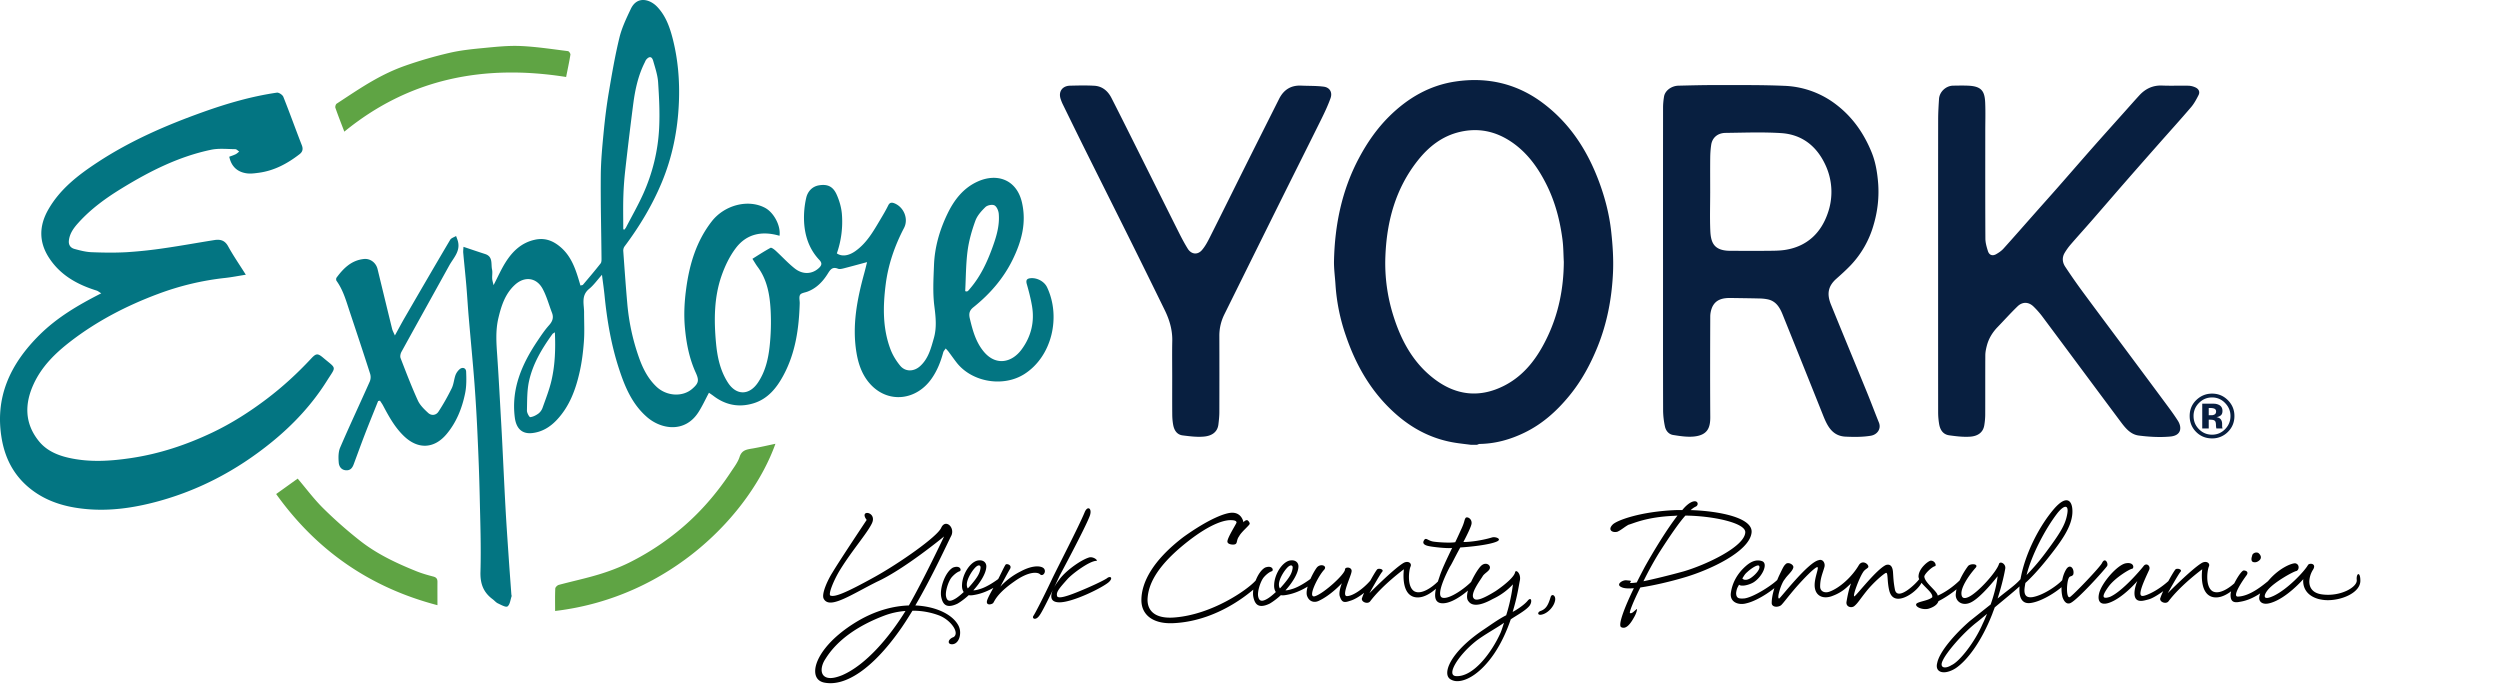
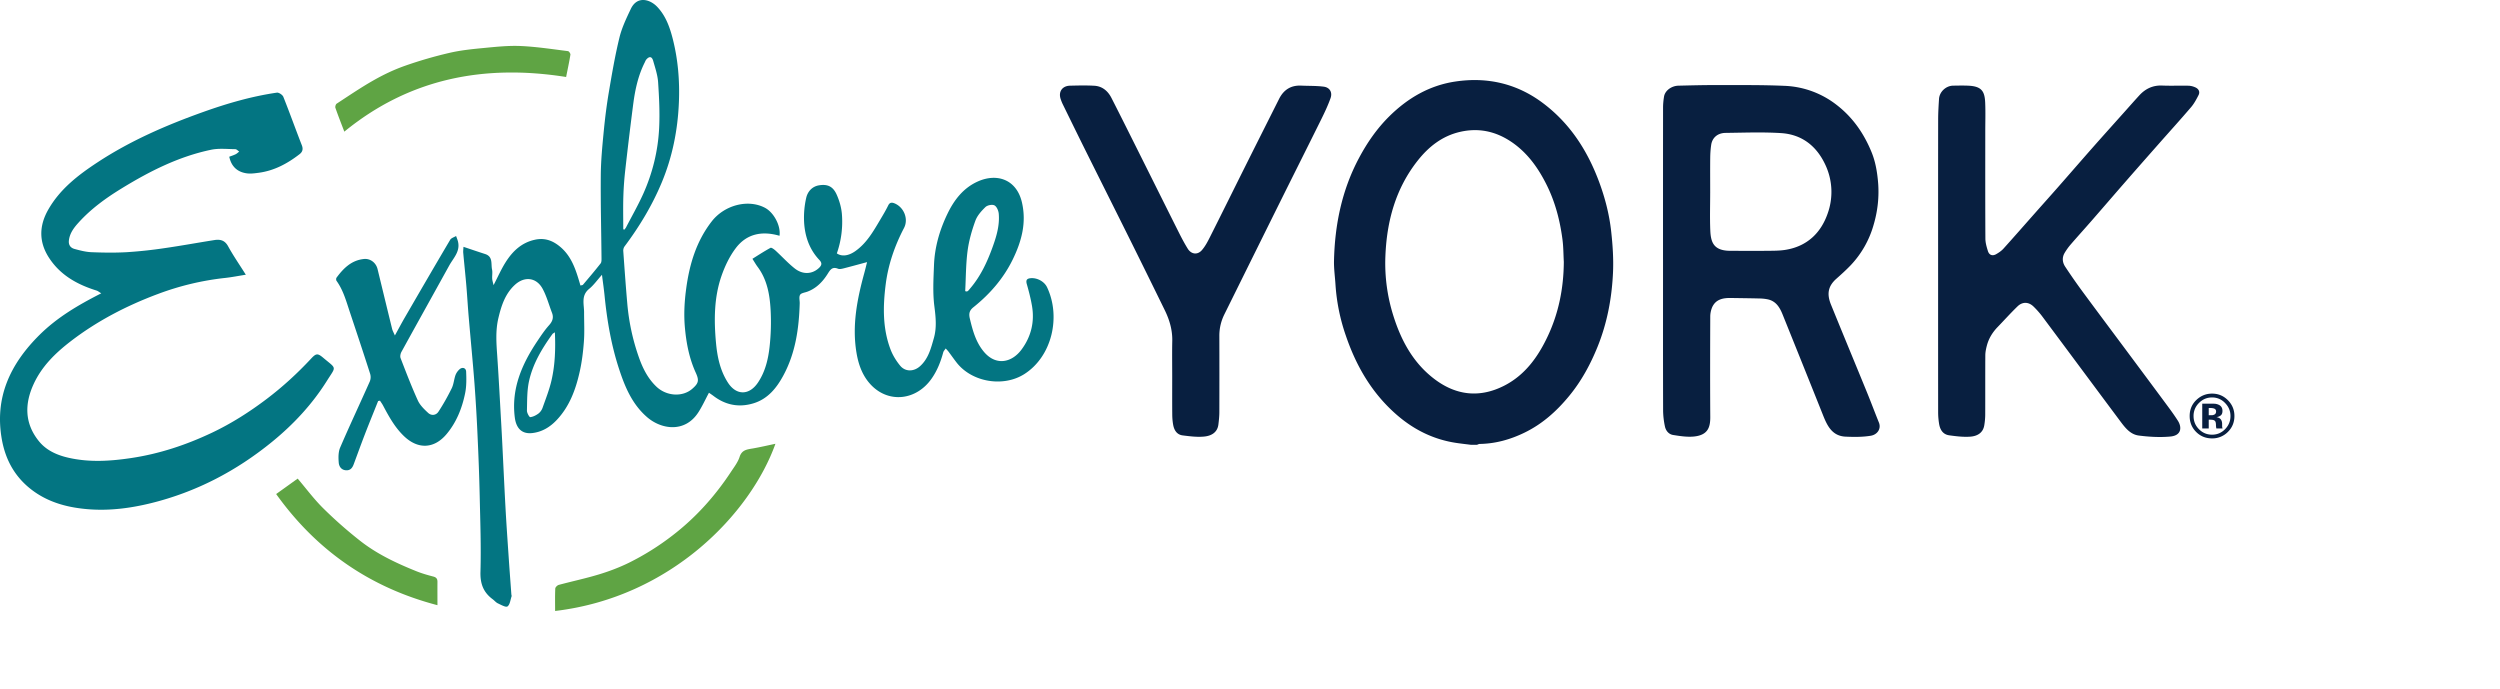
<svg xmlns="http://www.w3.org/2000/svg" width="156" height="43" fill="none">
  <g clip-path="url(#a)">
    <path fill="#081F40" d="M91.784 27.755c-.289-.036-.577-.068-.865-.11-1.416-.202-2.648-.801-3.73-1.732-1.56-1.343-2.556-3.05-3.21-4.974a12.054 12.054 0 0 1-.643-3.154c-.03-.504-.105-1.008-.094-1.511.05-2.246.49-4.403 1.554-6.403.51-.96 1.124-1.85 1.9-2.616 1.154-1.14 2.512-1.93 4.123-2.168 1.977-.294 3.814.118 5.436 1.328 1.714 1.278 2.814 2.993 3.545 4.977.363.987.622 2.003.737 3.043.097.87.155 1.755.112 2.627-.076 1.563-.364 3.095-.954 4.559-.45 1.113-1.012 2.155-1.78 3.087-.783.952-1.68 1.755-2.796 2.294-.88.426-1.805.686-2.79.7-.055.002-.11.035-.164.053h-.382Zm5.798-11.408c-.026-.47-.023-.945-.085-1.41-.154-1.173-.447-2.31-.974-3.375-.544-1.1-1.243-2.08-2.29-2.76-.957-.621-1.993-.832-3.122-.574-1.113.255-1.954.921-2.637 1.781-1.393 1.754-1.947 3.811-2.027 6.013a10.88 10.88 0 0 0 .492 3.66c.488 1.562 1.242 2.967 2.577 3.976 1.36 1.028 2.832 1.185 4.358.403 1.278-.656 2.08-1.768 2.68-3.027.706-1.477 1.017-3.05 1.028-4.687ZM103.772 16.183c0-3.153-.001-6.306.003-9.46 0-.233.023-.469.062-.7.061-.369.461-.667.902-.677.77-.018 1.54-.04 2.311-.037 1.433.003 2.868-.016 4.299.047a5.64 5.64 0 0 1 3.237 1.175c1.025.784 1.725 1.799 2.204 2.976.238.584.343 1.2.399 1.835.082.93-.02 1.83-.284 2.717a6.05 6.05 0 0 1-1.412 2.482c-.286.3-.597.58-.908.856-.498.444-.612.922-.331 1.613.745 1.832 1.504 3.659 2.253 5.49.253.62.487 1.248.738 1.87.157.388-.104.754-.509.82-.512.085-1.046.08-1.567.057-.845-.038-1.148-.678-1.416-1.35-.835-2.093-1.676-4.183-2.518-6.272-.173-.43-.401-.818-.893-.938a2.72 2.72 0 0 0-.563-.062c-.58-.015-1.161-.02-1.741-.03-.5-.01-.97.065-1.201.582a1.528 1.528 0 0 0-.117.6c-.008 2.081-.013 4.162.001 6.243.004.637-.144 1.127-1.009 1.218-.43.045-.879-.027-1.311-.095-.274-.044-.457-.268-.511-.54a5.108 5.108 0 0 1-.112-.961c-.009-3.153-.005-6.306-.005-9.46h-.001Zm2.943-4.128c0 .772-.025 1.545.007 2.316.032.765.215 1.28 1.268 1.28.735 0 1.471.008 2.206 0 .406-.005.818.003 1.217-.061 1.342-.216 2.215-1.048 2.639-2.285a3.973 3.973 0 0 0-.146-3.012c-.548-1.184-1.47-1.907-2.775-1.988-1.148-.072-2.305-.026-3.458-.012-.493.006-.827.298-.894.743-.041.268-.058.54-.061.812-.008.735-.002 1.471-.002 2.207h-.001ZM120.938 16.412c0-2.98-.002-5.96.003-8.94 0-.433.026-.867.054-1.3.029-.446.433-.82.879-.827.316-.004.634-.013.95.002.83.038 1.022.347 1.052 1.062.025.598.005 1.199.005 1.798 0 2.227-.005 4.453.007 6.679.001.262.079.53.159.784.08.251.286.322.515.19.163-.093.326-.204.451-.341.661-.732 1.309-1.474 1.963-2.212.479-.542.963-1.08 1.441-1.624.739-.841 1.471-1.688 2.212-2.527.641-.726 1.29-1.446 1.935-2.168.307-.343.612-.69.923-1.029.383-.419.846-.644 1.432-.62.544.023 1.089-.002 1.634.01.147.003.302.043.436.104.207.093.307.273.198.487-.133.26-.274.526-.462.746-.658.77-1.339 1.52-2.009 2.28-.7.793-1.4 1.587-2.096 2.385-.696.796-1.385 1.6-2.08 2.396-.44.505-.89 1-1.327 1.506a3.77 3.77 0 0 0-.378.525c-.174.291-.143.598.036.869.353.532.717 1.058 1.097 1.572.977 1.325 1.965 2.642 2.948 3.964.817 1.098 1.635 2.196 2.448 3.297.187.252.366.51.535.773.258.405.232.922-.468.987-.651.06-1.322.021-1.972-.062-.553-.071-.883-.53-1.196-.95-1.62-2.17-3.232-4.347-4.851-6.517a5.455 5.455 0 0 0-.505-.568c-.307-.31-.697-.332-1.013-.025-.428.414-.827.86-1.241 1.288-.324.335-.56.72-.676 1.172-.049.189-.091.387-.093.58-.008 1.245-.001 2.49-.006 3.735a4.232 4.232 0 0 1-.059.645c-.079.487-.453.677-.867.709-.434.033-.879-.023-1.313-.082-.416-.056-.589-.371-.645-.754a4.553 4.553 0 0 1-.054-.649c-.003-3.116-.002-6.233-.002-9.35ZM73.146 23.51c0-.745-.012-1.491.004-2.236.014-.684-.172-1.313-.467-1.916a831.683 831.683 0 0 0-2.056-4.173c-.963-1.939-1.935-3.874-2.9-5.812-.477-.959-.947-1.92-1.418-2.882a2.667 2.667 0 0 1-.12-.3c-.16-.461.089-.832.582-.844.504-.012 1.01-.025 1.512.004.5.028.85.327 1.071.76.598 1.171 1.183 2.348 1.771 3.524.82 1.639 1.635 3.28 2.457 4.917.165.328.339.654.532.966.22.354.609.407.883.092.207-.238.36-.53.503-.815.768-1.525 1.523-3.055 2.286-4.582.674-1.348 1.352-2.693 2.028-4.04.286-.57.737-.86 1.384-.83.465.022.935.006 1.397.065.381.048.561.352.43.72-.162.454-.37.894-.584 1.327-.83 1.677-1.671 3.348-2.503 5.023-1.18 2.376-2.357 4.754-3.534 7.131-.21.424-.318.87-.317 1.347.005 1.59.004 3.181 0 4.772-.001.25-.028.503-.058.752-.06.517-.454.718-.88.761-.44.046-.897-.015-1.342-.07-.37-.044-.542-.325-.603-.67a3.78 3.78 0 0 1-.055-.62c-.007-.79-.003-1.58-.003-2.371ZM139.019 24.971c.273.274.409.603.409.988 0 .397-.139.732-.418 1.003a1.357 1.357 0 0 1-.978.394c-.393 0-.724-.134-.993-.403-.269-.27-.404-.6-.404-.994 0-.408.146-.748.436-1.018.273-.253.593-.38.961-.38.385 0 .714.137.987.41Zm-.987-.17c-.321 0-.595.116-.821.348a1.12 1.12 0 0 0-.333.81c0 .324.113.599.339.825.225.226.497.34.815.34.318 0 .588-.114.812-.342.225-.229.338-.503.338-.823 0-.311-.112-.58-.336-.81a1.095 1.095 0 0 0-.814-.348Zm-.207 1.387v.548h-.405v-1.549a77.258 77.258 0 0 1 .75.004.737.737 0 0 1 .305.08c.138.076.207.199.207.37 0 .13-.037.224-.109.282a.506.506 0 0 1-.268.104c.097.02.17.05.219.089.091.073.137.189.137.347v.138a.347.347 0 0 0 .013.091l.013.044h-.386a1.083 1.083 0 0 1-.025-.215.69.69 0 0 0-.025-.19.187.187 0 0 0-.113-.113.455.455 0 0 0-.138-.025l-.089-.006h-.086v.001Zm.158-.278a.375.375 0 0 0 .221-.057c.054-.038.08-.1.08-.184 0-.084-.042-.143-.125-.176a.68.68 0 0 0-.235-.032h-.099v.45l.158-.001Z" />
    <path fill="#5FA444" d="M48.387 27.691c-1.555 4.346-6.522 9.578-13.748 10.434 0-.467-.011-.935.01-1.402.004-.081.13-.203.221-.227.832-.224 1.677-.402 2.5-.652.638-.194 1.27-.431 1.867-.724a16.18 16.18 0 0 0 2.716-1.698c1.456-1.116 2.657-2.457 3.662-3.982.197-.298.428-.596.535-.928.14-.437.457-.466.809-.526.483-.083.96-.197 1.428-.294ZM35.326 4.804c-5.115-.81-9.777.088-13.84 3.411-.194-.509-.386-.994-.557-1.486-.025-.072.02-.222.08-.261.77-.502 1.53-1.022 2.329-1.472.619-.35 1.271-.659 1.941-.894a26.483 26.483 0 0 1 2.776-.805c.704-.163 1.434-.236 2.157-.305.763-.073 1.535-.155 2.297-.12.981.045 1.957.197 2.933.318.062.007.162.154.152.22-.073.455-.171.906-.268 1.394ZM17.232 30.828l1.343-.963c.542.637 1.026 1.292 1.6 1.857a27.03 27.03 0 0 0 2.306 2.031c1.054.825 2.263 1.393 3.5 1.891.341.137.698.24 1.054.332.192.049.264.145.262.333-.004.472 0 .943 0 1.455-4.204-1.099-7.539-3.406-10.065-6.936Z" />
    <path fill="#037582" d="M54.106 16.356c-.516.138-.992.27-1.47.392-.112.028-.25.06-.347.02-.37-.15-.492.084-.657.343-.307.482-.7.886-1.257 1.091-.158.058-.385.082-.45.197-.08.137-.018.354-.023.536-.046 1.555-.26 3.074-1.007 4.47-.427.797-.974 1.486-1.879 1.762-.89.271-1.724.118-2.474-.446-.1-.076-.205-.145-.303-.214-.226.42-.416.844-.666 1.229-.84 1.292-2.306 1.06-3.19.298-.924-.796-1.38-1.871-1.746-2.988-.49-1.486-.754-3.021-.91-4.577-.04-.409-.1-.816-.164-1.322-.296.33-.515.646-.802.88-.512.42-.313.955-.314 1.463-.001.604.033 1.21-.011 1.812-.046.633-.124 1.27-.262 1.888-.248 1.114-.637 2.178-1.445 3.028-.412.433-.906.736-1.517.805-.7.078-1.01-.36-1.088-.968-.231-1.816.454-3.356 1.431-4.808.22-.327.442-.658.704-.95.216-.241.302-.474.186-.777-.192-.5-.331-1.027-.582-1.494-.389-.723-1.14-.805-1.743-.244-.607.564-.843 1.312-1.025 2.086-.18.771-.122 1.547-.068 2.326.099 1.437.171 2.875.254 4.313.026.457.05.915.072 1.373.065 1.302.124 2.603.196 3.905.055.99.125 1.98.192 2.97.052.777.111 1.553.168 2.33.003.043.025.09.013.127-.074.22-.099.515-.254.628-.102.074-.403-.099-.601-.191-.121-.057-.212-.175-.323-.257-.578-.427-.785-.967-.763-1.71.045-1.573-.013-3.151-.047-4.727-.027-1.221-.073-2.442-.13-3.662a108.92 108.92 0 0 0-.194-3.331c-.107-1.404-.246-2.805-.365-4.208-.055-.648-.092-1.298-.147-1.946-.058-.678-.131-1.354-.192-2.03-.01-.113.008-.227.015-.376.477.16.913.309 1.352.45.5.161.356.615.43.962.04.185-.002.386.01.578.008.119.048.235.085.402.269-.518.476-.992.749-1.425.436-.69.997-1.233 1.847-1.413.638-.136 1.15.085 1.605.482.68.593.939 1.42 1.183 2.25l.036.128c.063-.018.131-.015.159-.047.373-.44.747-.879 1.102-1.332.062-.08.056-.224.055-.338-.016-1.727-.06-3.454-.045-5.18.008-.905.096-1.81.183-2.713.08-.823.182-1.645.32-2.46.192-1.136.386-2.275.659-3.394.15-.62.435-1.213.711-1.795.398-.838 1.198-.601 1.645-.133.53.556.782 1.26.968 1.984.336 1.311.444 2.651.387 3.998-.073 1.717-.404 3.383-1.069 4.98-.601 1.442-1.4 2.762-2.334 4.008a.476.476 0 0 0-.065.297c.077 1.085.154 2.171.249 3.255.099 1.132.334 2.237.709 3.31.243.7.563 1.355 1.113 1.876.622.59 1.622.66 2.23.131.4-.346.44-.522.224-.998-.406-.888-.589-1.824-.679-2.797-.078-.838-.031-1.662.082-2.486.206-1.51.634-2.934 1.588-4.164.791-1.019 2.262-1.41 3.323-.852.56.295 1 1.136.908 1.747-1.07-.315-2.041-.138-2.728.77-.388.512-.681 1.127-.893 1.738-.465 1.344-.47 2.744-.344 4.148.08.886.255 1.743.744 2.503.526.817 1.334.81 1.879-.002.454-.678.638-1.454.724-2.24a14.08 14.08 0 0 0 .064-2.274c-.052-.955-.211-1.899-.81-2.702-.114-.154-.21-.323-.326-.504.301-.187.705-.454 1.129-.685.058-.032.227.094.318.177.4.366.767.773 1.191 1.108.519.41 1.117.36 1.532-.047.172-.17.175-.305.002-.487-.635-.673-.909-1.508-.95-2.409a5.588 5.588 0 0 1 .133-1.455c.087-.393.367-.715.794-.787.548-.09.882.072 1.11.582.166.37.284.78.322 1.182a5.99 5.99 0 0 1-.313 2.482c.31.213.729.156 1.146-.136.715-.501 1.13-1.24 1.56-1.964.174-.293.35-.585.498-.89.097-.2.23-.198.392-.133.593.24.888.98.596 1.537-.58 1.108-.987 2.283-1.143 3.515-.174 1.367-.2 2.752.305 4.074.138.36.352.706.597 1.004.325.394.856.378 1.241.032.52-.467.679-1.112.86-1.744.19-.66.12-1.314.034-1.995-.108-.839-.056-1.702-.024-2.554.04-1.127.35-2.198.837-3.21.414-.86.98-1.604 1.877-2.014 1.223-.558 2.446-.128 2.775 1.302.292 1.27-.026 2.427-.57 3.545-.577 1.188-1.429 2.168-2.457 2.99-.256.204-.299.403-.224.716.177.738.372 1.461.87 2.058.759.91 1.75.68 2.35-.126.6-.805.83-1.735.656-2.736-.079-.456-.194-.907-.322-1.352-.075-.26.01-.354.255-.372.397-.029.838.208 1.008.565.876 1.846.308 4.319-1.414 5.417-1.309.834-3.257.516-4.22-.704-.177-.226-.341-.463-.514-.693-.053-.07-.117-.133-.175-.2-.053.081-.13.156-.155.244-.159.588-.376 1.144-.733 1.649-.938 1.33-2.62 1.537-3.727.429-.56-.562-.824-1.28-.952-2.049-.285-1.7.037-3.341.484-4.97.063-.23.118-.462.175-.689v-.001Zm-15.214-2.05.069.025c.035-.048.077-.091.104-.143.363-.7.756-1.385 1.078-2.104.577-1.29.913-2.657.986-4.066.05-.96 0-1.927-.063-2.887-.03-.449-.182-.892-.306-1.33-.081-.283-.24-.306-.43-.087-.047.054-.072.13-.105.196-.406.81-.593 1.681-.71 2.569a241.146 241.146 0 0 0-.497 4.121 20.307 20.307 0 0 0-.121 1.662c-.021.682-.005 1.364-.005 2.045Zm21.336 3.863.11.021c.026-.016.057-.027.078-.048.05-.054.097-.113.145-.17.637-.752 1.044-1.634 1.375-2.548.243-.669.45-1.363.386-2.089-.016-.188-.125-.446-.27-.52-.138-.072-.44-.012-.56.105-.254.245-.514.536-.631.86-.22.605-.401 1.239-.484 1.876-.108.83-.104 1.674-.148 2.513Zm-25.603 2.566c-.086.059-.128.075-.15.105-.653.904-1.227 1.857-1.466 2.953-.128.593-.113 1.22-.128 1.83-.004.142.15.412.207.406.183-.02.371-.12.524-.234a.806.806 0 0 0 .25-.365c.198-.557.417-1.112.55-1.686.224-.968.259-1.957.213-3.01ZM6.318 18.303c-.132-.079-.207-.145-.294-.172-1.209-.377-2.27-.964-2.977-2.063-.632-.985-.605-1.988-.038-2.983.734-1.29 1.873-2.166 3.084-2.96 2.052-1.347 4.287-2.317 6.589-3.138 1.494-.533 3.018-.976 4.593-1.205.124-.018.355.135.405.261.401 1.002.762 2.019 1.155 3.023.095.244.039.416-.143.556-.756.585-1.58 1.03-2.543 1.159-.25.033-.51.07-.757.035-.581-.083-.956-.423-1.086-1.036.125-.047.265-.09.395-.154.083-.04.151-.11.226-.167-.081-.052-.162-.15-.244-.15-.506-.005-1.028-.065-1.515.037-2.017.422-3.83 1.34-5.574 2.409-.977.598-1.9 1.264-2.675 2.116-.295.324-.562.665-.619 1.126-.035.285.097.468.346.537.345.094.702.188 1.056.203.732.03 1.467.041 2.198 0a27.766 27.766 0 0 0 2.346-.25c1.046-.15 2.085-.341 3.129-.506.356-.056.647.003.854.378.326.594.714 1.154 1.11 1.784-.45.07-.871.155-1.297.201a17.2 17.2 0 0 0-4.185 1c-1.962.733-3.81 1.69-5.471 2.972-.933.72-1.775 1.543-2.281 2.637-.581 1.255-.574 2.479.333 3.59.465.57 1.129.86 1.832 1.02 1.296.297 2.595.215 3.902.021 1.77-.262 3.443-.82 5.05-1.58 1.221-.579 2.36-1.305 3.439-2.124.989-.75 1.897-1.585 2.743-2.492.318-.342.414-.36.768-.06.853.72.815.501.223 1.443-.914 1.456-2.075 2.702-3.4 3.785-2.249 1.837-4.77 3.155-7.6 3.848-1.247.305-2.516.47-3.798.379-1.271-.091-2.496-.39-3.548-1.166C.97 29.822.352 28.74.117 27.43c-.473-2.634.53-4.73 2.356-6.539 1.096-1.084 2.4-1.854 3.845-2.588ZM23.595 25.025c-.27.677-.547 1.352-.81 2.032-.244.632-.475 1.269-.71 1.904-.086.236-.213.41-.502.383-.294-.027-.418-.256-.436-.478-.025-.31-.03-.662.089-.939.595-1.384 1.239-2.748 1.85-4.125a.722.722 0 0 0 .022-.473c-.412-1.289-.84-2.573-1.268-3.858-.224-.67-.407-1.359-.83-1.945-.033-.046-.032-.158.002-.203.433-.587.934-1.084 1.71-1.162.397-.04.752.234.848.63.302 1.243.602 2.485.907 3.726.028.115.09.221.174.417.232-.42.412-.763.606-1.098.943-1.627 1.887-3.254 2.844-4.872.066-.113.243-.16.369-.237.041.12.094.238.122.361.14.612-.294 1.016-.55 1.48-.992 1.796-1.992 3.587-2.98 5.385-.061.11-.098.283-.056.392.343.889.684 1.78 1.078 2.646.134.295.395.546.64.773.21.194.498.153.647-.077.306-.467.58-.958.827-1.459.123-.251.14-.553.234-.82a.943.943 0 0 1 .249-.36c.175-.161.406-.096.416.141.019.448.026.911-.063 1.347-.19.931-.537 1.809-1.157 2.55-.765.914-1.762.969-2.632.154-.586-.55-.964-1.242-1.335-1.94-.056-.104-.126-.2-.19-.298l-.115.023Z" />
  </g>
-   <path fill="#000" d="M54.081 32.443c-.523-.688.703-.524.314.239-.314.628-1.196 1.63-1.943 2.825-.449.718-.792 1.615-.628 1.66.27.09.867-.12 2.78-1.181 1.48-.822 3.873-2.482 4.127-3.05.254-.568.852-.06.643.464-.21.403-1.166 2.511-2.258 4.38 1.301.06 2.333.568 2.691 1.256a.943.943 0 0 1 .105.448c0 .374-.194.718-.508.718s-.254-.33.104-.449c.39-.269-.179-1.061-.897-1.345a4.635 4.635 0 0 0-1.674-.3c-.284.464-.568.913-.852 1.302-1.615 2.257-3.304 3.453-4.65 3.184-.373-.075-.568-.329-.568-.718 0-.777.823-2.033 2.661-3.124 1.092-.643 2.198-.942 3.185-.972.927-1.615 2.197-4.306 2.197-4.306s-2.481 2.048-4.186 2.826c-1.226.613-2.302 1.3-2.9 1.3-.194 0-.344-.074-.433-.254-.135-.314.269-1.18.568-1.644.388-.658 2.122-3.26 2.122-3.26Zm1.077 5.98c-1.57.598-2.9 1.48-3.648 2.69-.164.24-.24.494-.24.688 0 .3.18.509.554.509.194 0 .434-.06.733-.18 1.48-.642 2.945-2.377 3.947-4.006a4.73 4.73 0 0 0-1.346.299Zm4.74-2.781c-.18.045-.434.27-.554.434-.194.284-.359.837-.314 1.12.045.255.164.404.553.18.165-.09.359-.254.553-.433-.074-.105-.12-.255-.104-.479.03-.613.463-1.345.942-1.48.388-.09.613.135.568.434-.03.359-.344.912-.808 1.42.12 0 .24-.03.39-.075.448-.12 1-.508 1.18-.643.165-.09.254.12.135.255-.18.164-.852.598-1.555.732-.15.03-.314.06-.434.03-.209.194-.463.389-.687.523-.21.105-.39.15-.524.15-.284 0-.433-.195-.508-.568-.105-.553.254-1.555.733-1.824.433-.165.553.134.433.224Zm.747.792c.373-.448.493-.672.538-.971.03-.18-.09-.225-.224-.135-.21.135-.658.792-.628 1.181 0 .09.03.165.06.21.074-.075.164-.18.254-.285Zm3.014-.762c.404-.224.777-.329 1.061-.329.21 0 .374.06.434.15.15.209-.09.508-.254.343-.135-.134-.673-.224-1.63.464-1.046.732-1.196 1.18-1.286 1.315-.044.09-.493.225-.388-.15.074-.253.463-.896.628-1.21.209-.389.433-.897.523-1.017.045-.09.419 0 .284.255-.18.298-.613 1.12-.613 1.12s.463-.552 1.24-.941Zm4.748-.673c-.404 0-1.48.778-1.81 1.151-.477.538-.687.778-.642 1.002 0 .194.329.18 1.316-.224.777-.314 1.54-.673 1.794-.837.209-.18.418-.045.134.224-.373.344-2.302 1.3-3.124 1.27-.524-.014-.554-.358-.374-.777-.314.643-.703 1.435-.852 1.615-.24.329-.479.164-.36 0 .105-.15.629-1.166 1.107-2.183.419-.882 1.72-3.379 2.093-4.29.18-.42.479-.225.314.238-.269.733-1.883 3.738-1.883 3.738s-.165.359-.374.792c.09-.194.239-.403.388-.598.449-.583 1.42-1.24 1.87-1.345.283-.03.537.224.403.224Zm9.933 1.241c.269-.299.523-.09.269.18-.24.254-2.407 2.332-5.397 2.466-1.271.06-1.989-.523-1.989-1.435 0-1.136.748-2.512 2.632-3.947 1.57-1.121 2.6-1.51 3.034-1.51.613 0 .703.598.703.598s.09-.134.224-.134c.045 0 .165.12.165.224 0 .09-.523.508-.658.777-.224.3-.045.523-.389.523-.134 0-.344-.044-.344-.194 0-.239.569-1.121.569-1.18 0-.106-.12-.15-.374-.15-.195 0-1.092.03-2.945 1.554-1.78 1.466-2.168 2.542-2.228 3.29-.06.732.374 1.345 1.72 1.225 2.302-.194 4.484-1.704 5.008-2.287Zm1.034-.598c-.18.045-.434.27-.554.434-.194.284-.358.837-.314 1.12.045.255.165.404.553.18.165-.09.36-.254.554-.433-.075-.105-.12-.255-.105-.479.03-.613.464-1.345.942-1.48.389-.09.613.135.568.434-.03.359-.344.912-.807 1.42.12 0 .239-.03.388-.075.449-.12 1.002-.508 1.181-.643.165-.09.255.12.135.255-.18.164-.852.598-1.555.732-.15.03-.314.06-.433.03-.21.194-.464.389-.688.523-.21.105-.389.15-.523.15-.284 0-.434-.195-.509-.568-.104-.553.255-1.555.733-1.824.434-.165.553.134.434.224Zm.747.792c.374-.448.493-.672.538-.971.03-.18-.09-.225-.224-.135-.21.135-.658.792-.628 1.181 0 .09.03.165.06.21.075-.075.164-.18.254-.285Zm5.391-.209c.225-.254.434-.15.27.105-.285.403-1.032 1.031-1.555 1.166-.374.134-.494.075-.613-.254-.12-.27.12-.852.12-.852s-.674.747-1.451 1.106c-.284.134-.613.045-.733-.344-.12-.493.449-1.54.643-1.764.24-.24.643-.075.434.164-.374.389-1.106 1.84-.553 1.645.568-.195 1.853-1.376 1.853-1.66 0-.194.494-.164.404.165-.045.284-.643 1.495-.284 1.495.359 0 1.002-.434 1.465-.972Zm.731-.538c-.134.15-.792 1.33-.792 1.33s1.45-1.465 2.093-1.868c.3-.195.568-.015.478.194-.06.135-.104.404-.104.673 0 .344.075.702.314.867.433.269 1.136-.24 1.48-.583.344-.344.418-.12.224.105-.344.388-1.031 1.001-1.674.852-.882-.21-.658-1.735-.658-1.735s-1.33.972-2.108 2.004c-.165.21-.628.015-.493-.24.12-.388.762-1.554.927-1.749.09-.104.463-.015.313.15Zm3.159-1.899c.224.045 1.076.105 1.405.045.195-.404.33-.718.374-.807.224-.479.18-.568.27-.703.089-.12.418.045.373.359-.015.15-.254.658-.508 1.136.299.015 1.106-.075 1.794-.284.224-.06.628.105.299.254-.494.224-1.794.344-2.288.374-.403.733-.523 1.017-.643 1.196-.164.299-.956 1.854-.448 1.944.433.09 1.405-.599 1.839-1.062.224-.224.478-.18.224.12-.269.343-1.316 1.285-2.063 1.285-.359 0-.478-.209-.478-.508 0-.314.134-.748.269-1.136.134-.434.433-1.062.792-1.81-.284.046-1.226-.059-1.48-.119-.344-.075-.374-.224-.254-.389.104-.149.224.045.523.105Zm3.567 1.66c-.03.18-.298.299-.433.478-.12.224-.867 1.166-.553 1.435.164.165.643-.045 1.345-.478.643-.434 1.166-.912 1.211-1.166.045-.224.389.075.3.508-.06.27-.15.987-.45 1.959.21-.105.704-.419.928-.688.254-.314.314.09.104.329-.254.299-.852.613-1.15.822-.24.703-.569 1.45-1.032 2.138-.823 1.21-1.705 1.72-2.303 1.72a.817.817 0 0 1-.433-.12c-.135-.09-.195-.225-.195-.404 0-.568.643-1.585 2.198-2.646.434-.284.972-.688 1.48-.942.314-.972.419-1.899.419-1.929-.045.045-.479.553-1.256.912-.404.224-.763.36-1.047.36-.194 0-.358-.06-.463-.21-.359-.389.389-1.78.733-2.168.299-.344.642-.12.597.09Zm-.911 4.59c-1.092.882-1.84 2.122-1.196 2.152 1.076.06 2.227-1.48 2.78-2.72.075-.18.15-.434.21-.614-.3.24-1.271.763-1.794 1.181Zm4.97-2.527c-.074.344-.433.747-.807.837-.299.075-.299-.15-.09-.224.344-.12.479-.374.628-.867.075-.255.359-.09.27.254Zm8.767-5.89c-.09.044-.179.104-.299.209 1.839.06 3.947.493 3.798 1.435-.165 1.166-2.602 2.302-4.187 2.766-.852.254-1.928.508-2.75.628-.449.897-.718 1.584-.643 1.6.134.044.254-.135.388-.225.09-.134.045.18-.134.479-.165.299-.479.822-.822.612-.18-.164.239-1.255.807-2.422-.344.03-.613.015-.763-.06-.403-.164.06-.463.299-.433.225.03.359 0 .225.135-.03.044.134.044.418 0 .165-.33.329-.643.494-.957.583-1.047 1.39-2.362 2.048-3.215-.075 0-.15.015-.224.015-1.735.075-2.527.479-2.826.554-.254.134-.434.314-.688.433-.269.09-.657-.075-.314-.433.225-.255 1.705-.823 3.947-.912h.404c.194-.24.374-.389.508-.464.479-.269.568.165.314.254Zm-.747 4.036c1.345-.389 3.812-1.525 3.857-2.437.03-.598-2.048-1.032-3.738-1.047-.373.42-.882 1.137-1.629 2.303a21.276 21.276 0 0 0-.987 1.794c.658-.135 1.63-.374 2.497-.613Zm5.947.434c.15-.165.21.044.165.164-.254.404-1.436 1.226-2.183 1.39-.464.135-1.047-.045-.972-.643.09-.657.419-1.225.927-1.674.419-.374.748-.404 1.017-.314.418.15 0 1.002-.539 1.33-.313.18-.777.27-.897.135-.044.135-.134.165-.179.523 0 .39.254.344.478.344.569-.044 1.869-.882 2.183-1.255Zm-1.973-.39c-.15.135-.165.18-.299.39.089.134.329.12.553-.045.299-.21.598-.568.493-.733-.074-.12-.493.15-.747.389Zm10.759.404c.314-.254.224.105.075.344-.239.389-.897.912-1.406.912-.269 0-.478-.15-.568-.538-.134-.583-.06-1.106-.194-1.076-.12.03-.777.583-1.241 1.166-.404.508-.523.732-.747.912-.18.134-.524.045-.479-.27.045-.254.12-.717.284-1.15-.224.194-.508.538-1.151.777-.149.06-.299.09-.434.09-.403 0-.687-.27-.687-.763 0-.508.299-1.121.164-1.121-.134 0-.792.643-1.435 1.39-.419.494-.658.822-.807.972-.135.135-.539.18-.598-.075-.03-.478.239-1.285.463-1.764.254-.523.284-.613.449-.747.179-.09.478.09.433.254-.045.224-.403.508-.523.717-.224.225-.538 1.241-.359 1.211.075-.015 1.794-2.257 2.467-2.392.254-.09.419.18.359.419-.105.389-.269.703-.269 1.226 0 .314.299.433.598.314.613-.224 1.39-.912 1.824-1.66.224-.344.627-.045.583.135-.045.09-.225.134-.344.344-.224.344-.658 1.48-.524 1.48.12-.045 1.376-1.69 1.974-1.959.269-.075.404.09.434.434.029.404.029.613.119 1.091.15.778 1.346-.373 1.54-.672Zm.97-.777c-.195.03-.688.508-.673.658.045.404.792.882.837 1.18.314-.134.912-.477 1.465-1.046.24-.239.299 0 .21.12-.21.389-1.107 1.017-1.63 1.27-.09.3-.478.434-.643.48-.433.089-.912-.18-.702-.345.224-.134.702-.164.956-.373.09-.36-.927-.883-.852-1.36.045-.48.643-.943.778-.928.254.015.343.3.254.344Zm2.523.105c-.523.598-.882 1.226-.882 1.584 0 .284.135.374.434.24.583-.255 1.779-1.585 1.914-2.078.074-.18.433 0 .388.299-.045.269-.179.941-.478 1.868.673-.553 1.076-.807 1.42-1.196.224-.254.404-.09.239.135-.224.299-.927.852-1.839 1.615-.044.134-.104.269-.149.403-.673 1.72-1.555 2.9-2.287 3.394-.255.164-.524.254-.733.254-.314 0-.523-.194-.419-.583.135-.703 1.122-1.824 2.034-2.616.344-.27.807-.643 1.3-1.032.389-1.106.434-1.764.434-1.764s-1.032 1.345-1.689 1.644c-.554.255-1.002-.12-.912-.598.044-.523.433-1.24.732-1.644.12-.224.733-.194.493.075Zm-.014 3.468c-.868.703-1.795 1.81-2.019 2.288-.254.478.105.583.538.313.479-.209 1.436-1.405 1.944-2.586.105-.21.179-.403.269-.613-.284.24-.538.449-.732.598Zm4.963-7.206c.299-.329.539-.478.718-.478.269 0 .404.329.374.822-.06.852-.658 1.704-1.54 2.81-.643.808-1.151 1.316-1.391 1.526-.029.179-.059.328-.059.463 0 .329.149.478.523.419.733-.135 1.63-.808 1.839-1.062.224-.224.433-.075.179.224-.299.36-1.405 1.122-2.183 1.211-.523.06-.672-.358-.672-.837 0-.224.03-.478.074-.688.299-1.63 1.226-3.378 2.138-4.41Zm.778.344c.089-.523-.165-.568-.598-.045-.748.957-1.63 2.616-1.944 3.887.254-.269.658-.673 1.241-1.465.957-1.286 1.196-1.75 1.301-2.377Zm.37 3.812c-.134.21-.269-.044-.359.509-.074.493-.014.986.15.897.239-.15 1.884-1.87 2.003-2.123.195-.404.419.044.314.194-.254.344-1.749 1.988-2.227 2.272-.21.135-.419.045-.553-.343a2.202 2.202 0 0 1-.06-.569c0-.403.089-.852.314-1.196.254-.343.508.045.418.36Zm5.959.389c.089-.135.508-.224.284.075-.269.359-1.166 1.001-1.555 1.091-.165.045-.329.09-.464.09-.224 0-.388-.105-.403-.434-.015-.373.179-.807.179-.807s-.897 1.061-1.764 1.36c-.478.165-.747-.03-.628-.568.15-.672 1.151-1.809 1.675-1.898.523-.09.523.314.388.343-.119 0-1.046.539-1.465 1.107-.344.478-.523.852.09.643.777-.344 1.913-1.69 2.078-1.899.179-.27.478-.03.359.224-.135.3-.449.942-.524 1.316-.074.359.09.344.374.24.658-.255 1.196-.718 1.376-.883Zm.728-.553c-.134.15-.792 1.33-.792 1.33s1.45-1.465 2.093-1.868c.299-.195.568-.015.478.194-.059.135-.104.404-.104.673 0 .344.075.702.314.867.433.269 1.136-.24 1.48-.583.344-.344.418-.12.224.105-.344.388-1.031 1.001-1.674.852-.882-.21-.658-1.735-.658-1.735s-1.331.972-2.108 2.004c-.165.21-.628.015-.493-.24.119-.388.762-1.554.926-1.749.09-.104.464-.015.314.15Zm5.551.508c.254-.224.314.075.179.21-.358.358-1.121 1.016-2.033 1.15-.433.09-.568-.074-.568-.433 0-.448.643-1.525.822-1.525.12 0 .344.075.165.314-.224.3-.927 1.33-.523 1.316.777-.03 1.584-.733 1.958-1.032Zm-1.002-1.121c-.164-.045-.119-.27-.074-.389 0-.134.209-.269.388-.18.165.135.21.3.09.434-.09.09-.224.18-.404.135Zm2.612.075c.269.044.269.388.09.478-.209.03-1.405.703-1.794 1.181-.135.165-.195.3-.195.389 0 .15.165.164.554-.015.882-.419 1.913-1.525 2.138-1.914.074-.164.598-.12.299.314a1.49 1.49 0 0 0-.21.703c0 .374.195.732.808.807 1.151.15 2.197-.463 2.152-.897-.044-.433.225-.568.225.045 0 .718-1.092 1.211-2.034 1.211-.209 0-.403-.03-.583-.075-1.106-.314-.942-1.24-.942-1.24s-1.046 1.21-2.063 1.494c-.523.15-.717-.12-.687-.358.029-.27.209-.643.672-1.152.613-.672 1.316-.971 1.57-.971Z" />
  <defs>
    <clipPath id="a">
      <path fill="#fff" d="M0 0h139.428v38.125H0z" />
    </clipPath>
  </defs>
</svg>